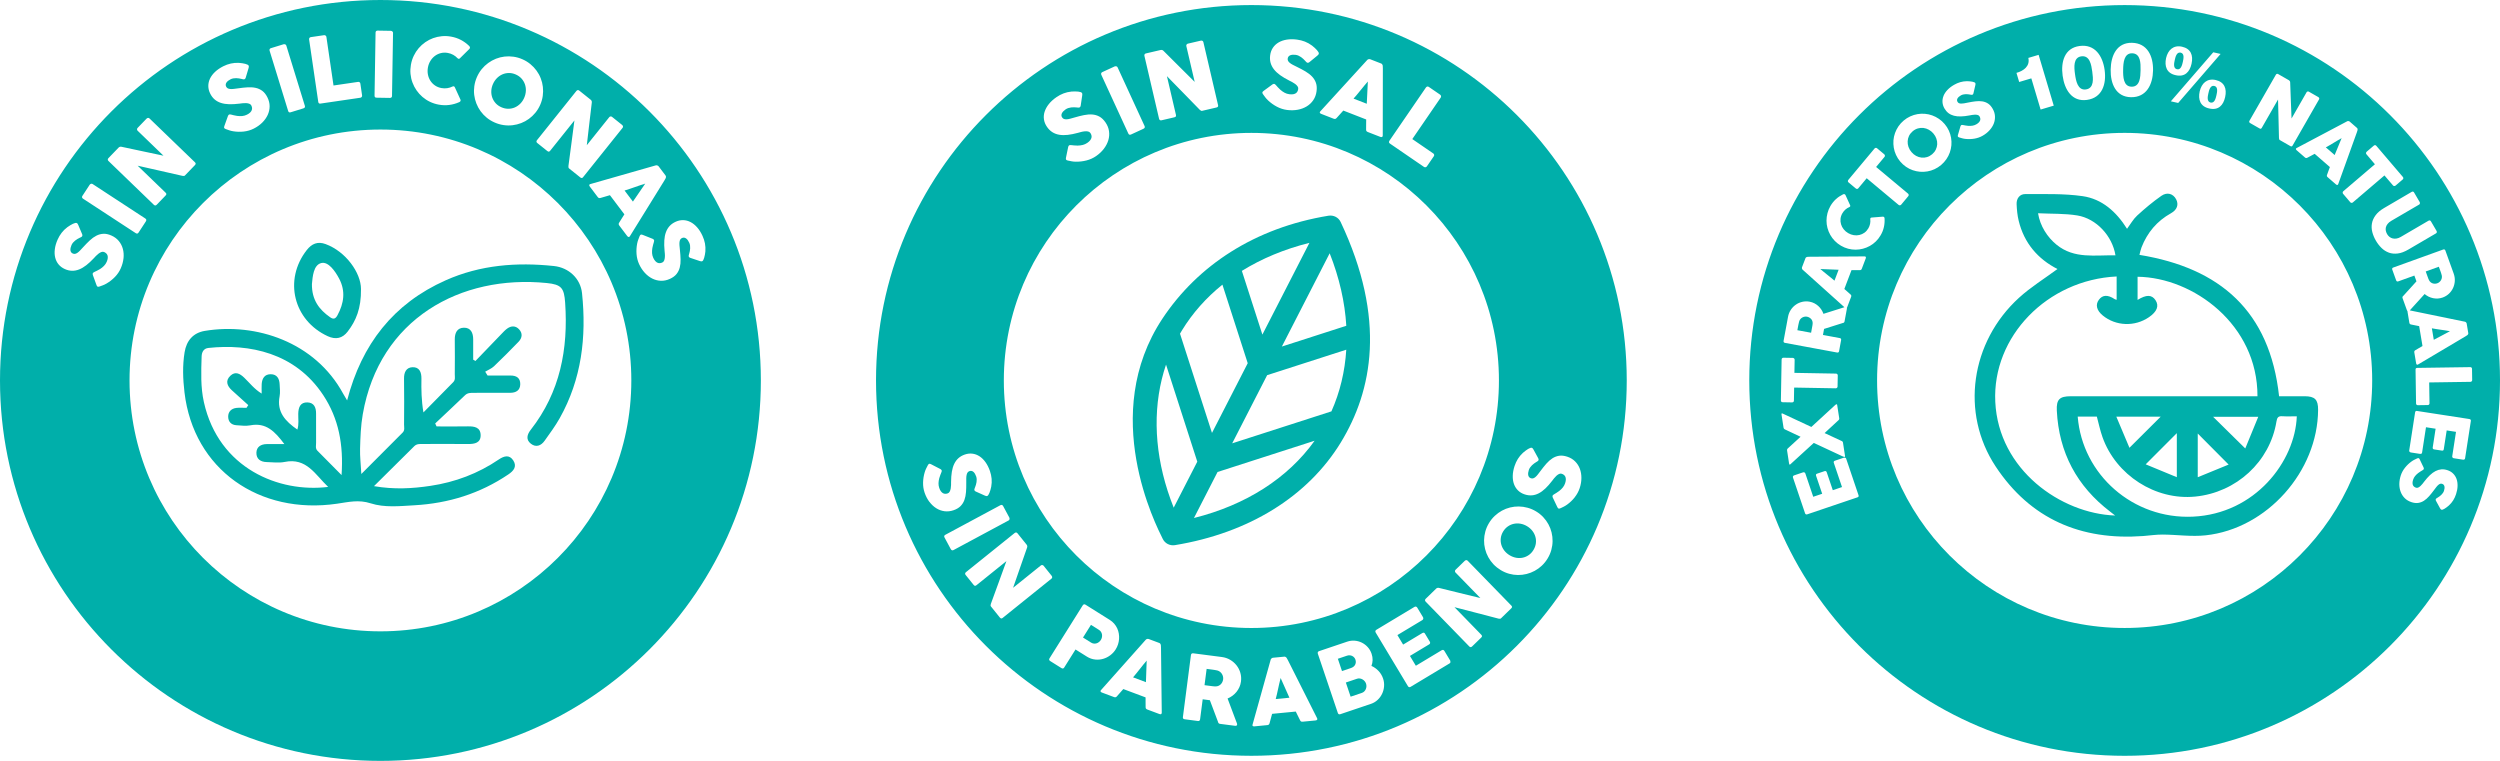
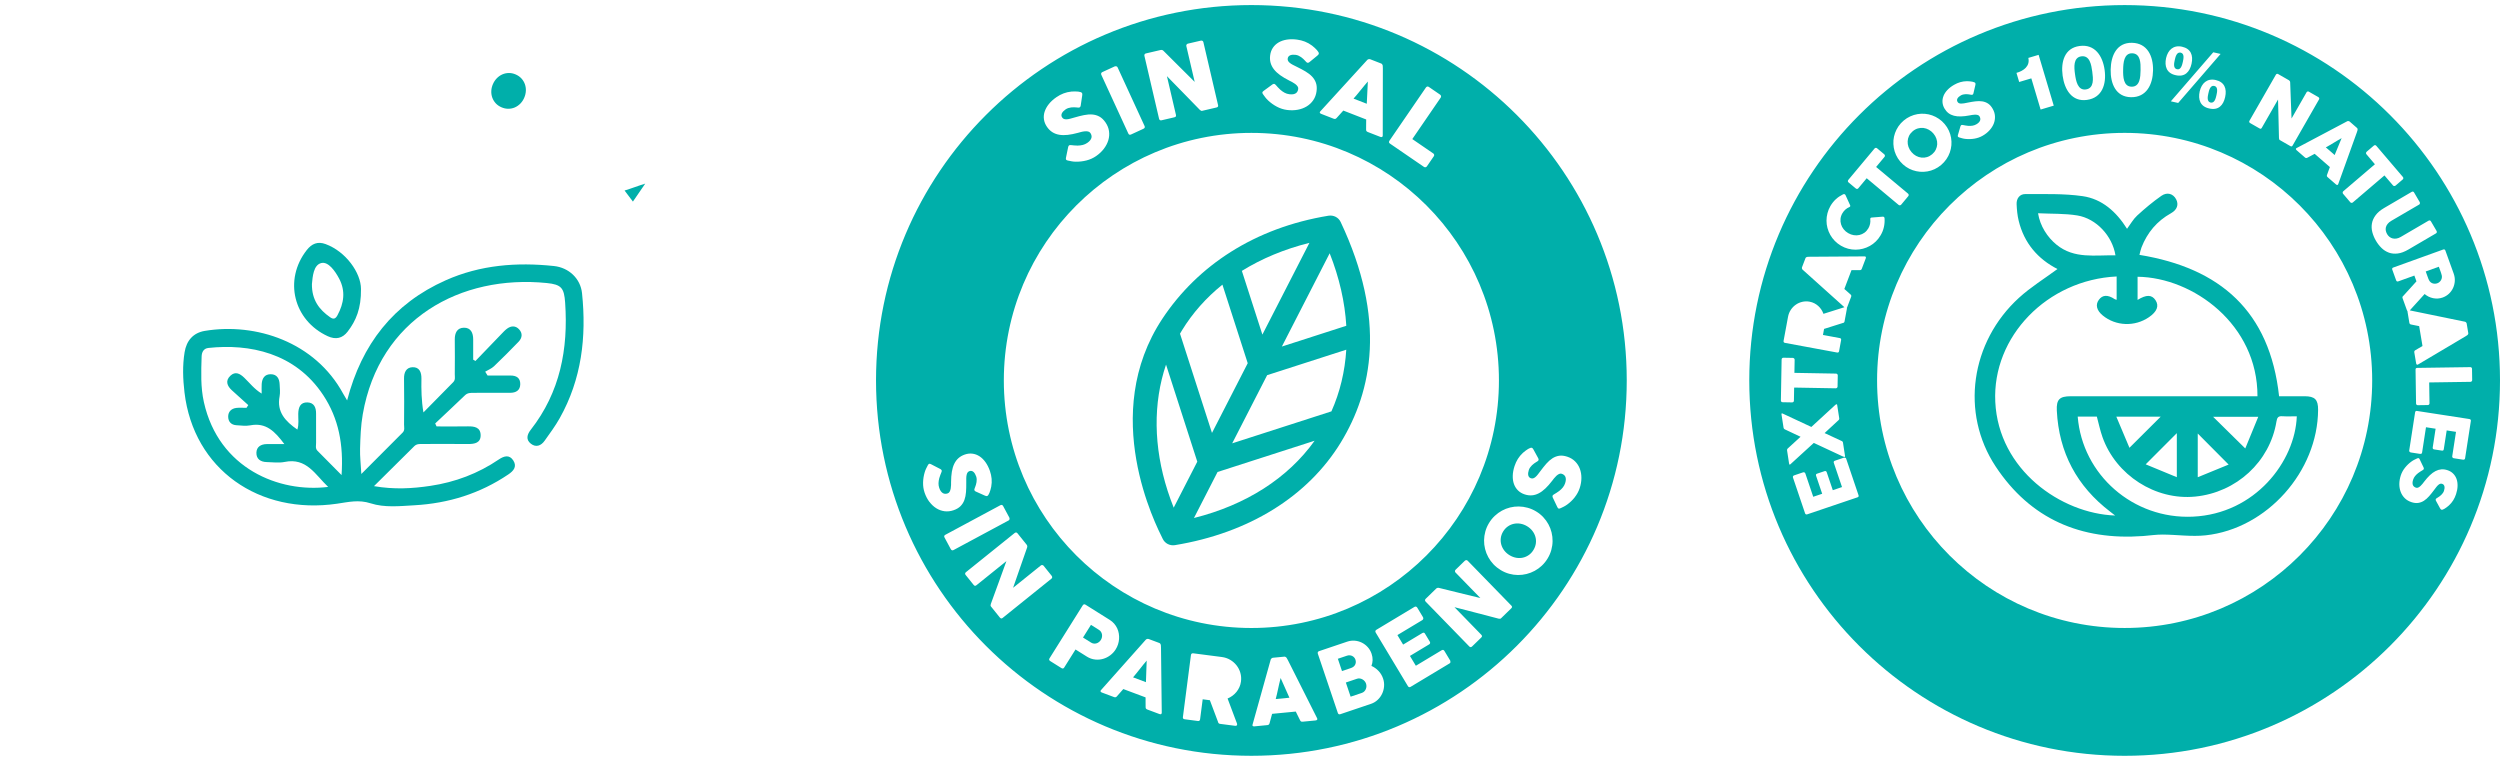
<svg xmlns="http://www.w3.org/2000/svg" viewBox="0 0 1688.23 513.81" id="SELLOS">
  <defs>
    <style>
      .cls-1 {
        fill: #00afaa;
        stroke-width: 0px;
      }
    </style>
  </defs>
  <g>
    <g>
      <path d="M863.95,461.28c-.28,1.22-.55,2.45-.81,3.69-.27,1.24-.54,2.47-.81,3.68-.28,1.21-.56,2.35-.84,3.41l9.24-.89-5.93-13.31c-.28,1.06-.56,2.2-.84,3.42Z" class="cls-1" />
      <path d="M914,450.23c.48-.38.85-.83,1.1-1.33.26-.5.41-1.04.46-1.62.05-.58-.03-1.18-.23-1.79-.19-.57-.48-1.07-.86-1.5s-.82-.76-1.34-1.02c-.51-.25-1.07-.4-1.68-.44-.61-.04-1.23.05-1.86.26l-6.15,2.07,2.8,8.31,6.06-2.05c.65-.22,1.22-.52,1.69-.91Z" class="cls-1" />
      <path d="M769.74,451.76c-.78,1-1.57,1.98-2.35,2.95s-1.53,1.87-2.25,2.69l8.7,3.26.51-14.57c-.72.83-1.47,1.73-2.26,2.71-.79.98-1.57,1.96-2.35,2.96Z" class="cls-1" />
      <path d="M923.7,55.03c-.75.85-1.54,1.77-2.37,2.77s-1.65,2.01-2.47,3.03c-.82,1.02-1.64,2.02-2.46,3.01-.82.99-1.61,1.9-2.36,2.75l8.93,3.48.73-15.03Z" class="cls-1" />
-       <path d="M825.18,455.14c-.34-.55-.76-1.03-1.28-1.45-.52-.41-1.11-.71-1.77-.9-.55-.11-1.08-.22-1.56-.31-.49-.09-1.02-.18-1.6-.25l-4.14-.54-1.43,11.01,5.52.71c.36.05.68.08.96.09.28.02.6.03.94.03.71.01,1.37-.11,1.97-.37.6-.26,1.13-.61,1.57-1.05.44-.44.8-.95,1.08-1.54s.46-1.2.54-1.84c.08-.6.05-1.21-.1-1.84-.14-.63-.38-1.22-.72-1.77Z" class="cls-1" />
      <path d="M743.56,426.79c-.33-.56-.8-1.04-1.41-1.42l-5.43-3.41-5.37,8.56,5.43,3.41c.61.39,1.25.61,1.9.67.65.06,1.27,0,1.85-.18s1.12-.48,1.62-.88c.5-.4.92-.87,1.27-1.42.32-.51.55-1.08.69-1.71s.17-1.25.08-1.86c-.09-.62-.3-1.2-.62-1.77Z" class="cls-1" />
      <path d="M921.55,460.02c-.41-.5-.89-.91-1.44-1.22s-1.14-.53-1.78-.63-1.28-.05-1.91.17l-7.58,2.56,3.23,9.57,7.58-2.56c.63-.21,1.17-.54,1.62-.99.45-.45.79-.96,1.05-1.55.25-.58.39-1.2.42-1.85s-.06-1.28-.27-1.89c-.19-.57-.5-1.11-.91-1.61Z" class="cls-1" />
      <path d="M845.05,3.42c-139.99,0-253.48,113.49-253.48,253.48s113.49,253.48,253.48,253.48,253.48-113.49,253.48-253.48S985.04,3.42,845.05,3.42ZM938.26,95.05l24.69-36.01c.21-.31.5-.5.86-.59.36-.08.72,0,1.08.25l7.62,5.23c.29.2.49.49.59.86.1.37.04.73-.18,1.09l-19.21,28.03,14.17,9.71c.31.21.5.5.59.86.08.36,0,.72-.25,1.08l-4.65,6.77c-.2.29-.48.49-.84.6-.36.11-.73.04-1.1-.19l-23-15.77c-.76-.52-.87-1.15-.36-1.91ZM891.52,75.28l31.74-34.76c.06-.11.18-.21.34-.3.16-.09.34-.17.54-.23.2-.06.4-.08.6-.08.2,0,.38.03.53.09l7.45,2.9c.33.13.57.34.72.63.15.29.26.54.31.74l.08,1.94-.07,45.36c0,.45-.15.75-.46.91-.31.16-.72.14-1.25-.07l-8.35-3.25c-.45-.17-.76-.39-.94-.65-.18-.26-.26-.61-.24-1.05,0-1.14,0-2.27.02-3.4.01-1.12.03-2.25.04-3.38l-15.45-6.02c-.75.85-1.51,1.69-2.27,2.52-.76.83-1.52,1.67-2.27,2.52-.53.62-1.17.79-1.9.5l-8.59-3.34c-.37-.14-.64-.36-.8-.65-.17-.29-.1-.6.21-.92ZM853.31,61.37l6.03-4.41c.47-.25.85-.36,1.11-.33.19.02.37.11.56.26.19.15.41.37.67.65.31.34.71.78,1.19,1.34.48.56,1.05,1.12,1.69,1.69.96.84,1.93,1.52,2.91,2.05.98.53,2.04.87,3.17,1.01,1.05.14,1.95.13,2.69,0,.74-.14,1.35-.39,1.81-.72s.82-.75,1.06-1.25c.24-.49.4-1.03.48-1.61.08-.64-.08-1.24-.5-1.81-.42-.57-.95-1.1-1.6-1.58-.65-.48-1.34-.91-2.07-1.29-.73-.38-1.36-.7-1.89-.96-2.36-1.19-4.41-2.41-6.14-3.65-1.73-1.24-3.13-2.56-4.21-3.95-1.08-1.39-1.83-2.86-2.26-4.42s-.52-3.24-.28-5.06c.25-1.92.87-3.61,1.85-5.08s2.26-2.66,3.84-3.59c1.58-.93,3.42-1.56,5.53-1.9,2.1-.34,4.4-.35,6.9-.02,1.88.25,3.65.69,5.32,1.34,1.67.65,3.28,1.55,4.83,2.7.65.5,1.26,1.02,1.83,1.55.57.53,1.07,1.03,1.49,1.5s.75.92.98,1.32.33.75.29,1.01c-.04.27-.13.51-.3.72-.16.21-.4.44-.71.7l-5.4,4.43c-.4.31-.77.43-1.12.39-.29-.04-.54-.15-.76-.35-.22-.2-.45-.44-.71-.72l-.25-.28c-.37-.41-.78-.83-1.24-1.26-.46-.44-.96-.84-1.49-1.22-.54-.37-1.12-.7-1.73-.98-.61-.28-1.25-.46-1.91-.55-.68-.09-1.33-.12-1.94-.08-.61.04-1.16.15-1.65.33-.49.19-.89.47-1.21.83-.32.37-.52.84-.59,1.42-.08.58,0,1.1.24,1.56.23.46.62.91,1.15,1.35.53.44,1.2.87,2.02,1.3.81.43,1.77.91,2.85,1.43,2.09,1.01,4.01,2.03,5.76,3.07s3.22,2.18,4.42,3.44c1.2,1.26,2.08,2.69,2.63,4.3.56,1.61.69,3.48.41,5.63-.3,2.27-1.03,4.27-2.2,6s-2.65,3.13-4.44,4.22c-1.79,1.09-3.83,1.85-6.11,2.27-2.28.43-4.68.47-7.2.14-2.37-.31-4.65-1.04-6.83-2.19-2.18-1.15-4.17-2.57-5.96-4.26-.75-.71-1.37-1.39-1.86-2.04-.49-.65-.88-1.18-1.16-1.57l-.08-.11s-.03-.07-.05-.09c-.02-.01-.04-.03-.06-.05-.02-.04-.03-.07-.05-.09-.02-.01-.04-.03-.06-.05-.41-.58-.59-1.03-.55-1.34.05-.35.33-.71.87-1.09ZM772.92,36.71c.16-.32.47-.53.91-.63l9.95-2.32c.28-.07.59-.06.93,0,.34.07.66.25.96.55,3.54,3.56,7.05,7.06,10.53,10.5,3.48,3.44,7,6.94,10.56,10.49l-5.68-24.36c0-.38.09-.71.29-.96.2-.26.46-.43.78-.5l8.67-2.02c.43-.1.81-.06,1.15.1.34.17.56.46.66.89l9.94,42.64c.09.41.04.73-.16.98-.2.25-.51.42-.94.52l-9.7,2.26c-.26.06-.52.02-.76-.11s-.52-.33-.81-.58c-3.74-3.83-7.43-7.62-11.08-11.37-3.65-3.75-7.36-7.53-11.11-11.36l6.09,26.13c.1.45.08.8-.07,1.07-.15.27-.49.47-1.02.59l-8.64,2.01c-.47.11-.84.06-1.11-.14-.27-.2-.45-.49-.54-.85l-9.91-42.52c-.09-.37-.05-.71.11-1.02ZM743.62,49.49c.1-.34.35-.61.77-.8l8.34-3.84c.28-.13.64-.16,1.06-.08.43.08.73.31.9.69l18.23,39.64c.38.83.11,1.46-.82,1.89l-8.34,3.84c-.83.38-1.44.16-1.82-.67l-18.23-39.64c-.16-.34-.19-.68-.09-1.02ZM705.44,75.42c.55-1.75,1.49-3.45,2.82-5.12s3.03-3.22,5.1-4.65c1.56-1.08,3.17-1.94,4.85-2.58,1.67-.64,3.47-1.05,5.39-1.24.82-.06,1.62-.09,2.39-.08.78,0,1.48.05,2.11.11.63.07,1.17.18,1.61.33.44.15.74.33.9.56.15.22.24.47.26.73.02.27,0,.6-.06.99l-1.03,6.91c-.09.49-.28.84-.57,1.04-.24.17-.51.25-.8.25-.29,0-.63-.02-1.01-.06l-.37-.05c-.54-.05-1.13-.09-1.77-.11s-1.27.02-1.93.1c-.65.08-1.3.23-1.94.43-.64.21-1.24.5-1.79.88-.56.39-1.06.81-1.49,1.24s-.76.89-1,1.36c-.23.47-.35.94-.34,1.43,0,.49.18.97.51,1.45.33.48.74.81,1.22,1,.48.19,1.07.26,1.75.23.69-.03,1.48-.16,2.37-.39.89-.23,1.92-.51,3.07-.86,2.23-.66,4.34-1.19,6.33-1.59,1.99-.4,3.85-.54,5.58-.41,1.73.13,3.35.6,4.84,1.42,1.49.82,2.85,2.12,4.08,3.9,1.3,1.88,2.1,3.86,2.39,5.92.29,2.07.14,4.1-.46,6.11-.6,2.01-1.6,3.94-3,5.78-1.41,1.85-3.15,3.49-5.24,4.94-1.97,1.36-4.15,2.35-6.53,2.96-2.39.61-4.81.89-7.28.85-1.03-.02-1.95-.11-2.75-.27-.8-.15-1.44-.28-1.92-.39l-.13-.02s-.07-.03-.1-.03c-.02,0-.05,0-.08,0-.04-.02-.07-.03-.1-.03-.02,0-.05,0-.08,0-.69-.16-1.13-.36-1.3-.62-.2-.29-.23-.75-.09-1.39l1.51-7.31c.18-.51.38-.84.61-.99.15-.11.35-.17.59-.18.24-.02.55,0,.94.04.46.04,1.05.1,1.78.19.73.09,1.53.13,2.38.12,1.28-.02,2.45-.17,3.54-.44,1.08-.27,2.09-.73,3.03-1.38.87-.6,1.54-1.21,1.99-1.81s.74-1.19.86-1.75c.12-.56.1-1.11-.05-1.64-.15-.53-.39-1.03-.72-1.51-.37-.53-.9-.87-1.59-1.01-.69-.14-1.44-.17-2.25-.09-.81.08-1.61.22-2.4.43-.79.21-1.47.39-2.04.56-2.55.7-4.88,1.17-7,1.41-2.12.24-4.04.2-5.77-.1s-3.28-.89-4.64-1.76-2.56-2.05-3.6-3.56c-1.1-1.59-1.78-3.26-2.04-5-.26-1.74-.11-3.49.44-5.24ZM627.62,338.92c-1.35-1.79-2.43-3.86-3.23-6.18-.75-2.19-1.1-4.48-1.05-6.87.06-2.39.43-4.72,1.12-7.01.29-.95.62-1.78.97-2.49s.64-1.27.86-1.69l.06-.12s.05-.06.05-.08c0-.02.01-.05.02-.07.03-.03.05-.06.05-.08,0-.02.01-.05.02-.07.33-.6.63-.95.92-1.05.32-.11.76-.02,1.32.28l6.42,3.32c.42.3.68.58.76.82.06.17.06.37.02.6-.05.23-.14.52-.28.86-.16.42-.37.95-.64,1.61-.27.66-.52,1.39-.73,2.19-.31,1.2-.49,2.33-.52,3.41s.13,2.14.49,3.19c.33.97.72,1.75,1.17,2.33s.91,1,1.41,1.26c.49.26,1.01.38,1.54.38.53,0,1.07-.09,1.6-.28.59-.2,1.04-.61,1.35-1.22.31-.61.54-1.3.68-2.07.14-.77.22-1.56.23-2.35.01-.79.02-1.48.01-2.05.01-2.56.19-4.86.52-6.9.33-2.03.87-3.82,1.61-5.35.74-1.53,1.69-2.82,2.86-3.86,1.17-1.04,2.59-1.85,4.26-2.43,1.77-.61,3.5-.81,5.2-.59,1.69.22,3.28.81,4.77,1.78,1.48.97,2.83,2.29,4.03,3.97s2.2,3.67,3,5.97c.6,1.73.97,3.47,1.13,5.19s.07,3.51-.25,5.35c-.16.78-.34,1.53-.55,2.25s-.43,1.37-.66,1.94-.47,1.04-.73,1.42c-.25.38-.51.61-.75.69-.25.09-.5.1-.75.05s-.55-.16-.91-.31l-6.17-2.77c-.44-.21-.71-.48-.82-.81-.09-.27-.1-.54-.02-.81.08-.27.18-.58.32-.93l.14-.34c.19-.49.38-1.03.56-1.62.18-.59.32-1.19.41-1.82s.13-1.27.11-1.92c-.02-.65-.14-1.29-.35-1.9-.22-.63-.47-1.2-.77-1.72-.3-.52-.63-.95-1-1.29-.37-.34-.79-.57-1.25-.69-.46-.12-.95-.09-1.49.1s-.95.48-1.25.88c-.3.4-.52.93-.67,1.58-.15.65-.24,1.42-.26,2.31s-.03,1.92,0,3.09c.03,2.25-.03,4.36-.18,6.31-.15,1.96-.51,3.73-1.08,5.31-.57,1.58-1.44,2.96-2.59,4.14-1.15,1.17-2.72,2.1-4.7,2.79-2.1.72-4.15.95-6.15.68-2-.27-3.86-.95-5.58-2.03-1.72-1.08-3.25-2.52-4.6-4.32ZM642.03,370.78l-4.21-7.83c-.42-.78-.24-1.38.54-1.8l37.22-20c.32-.17.65-.22.98-.15.34.07.61.3.82.69l4.21,7.83c.14.27.19.61.14,1.02-.05.42-.25.72-.61.91l-37.22,20c-.78.42-1.41.19-1.87-.68ZM676.05,417.62c-.3-.07-.58-.27-.85-.6l-6.05-7.52c-.16-.2-.24-.44-.22-.71.01-.27.07-.59.17-.95,1.77-4.87,3.53-9.69,5.27-14.45,1.73-4.76,3.48-9.58,5.25-14.47l-20.24,16.29c-.35.28-.67.41-.97.39-.3-.02-.61-.23-.94-.64l-5.38-6.69c-.29-.36-.4-.7-.34-1.03.06-.32.24-.6.52-.83l32.95-26.5c.28-.23.6-.34.94-.33.34,0,.65.19.93.53l6.2,7.71c.18.22.31.49.39.82.08.32.05.68-.07,1.07-1.62,4.59-3.2,9.12-4.74,13.6-1.55,4.48-3.12,9.02-4.73,13.62l18.88-15.19c.33-.17.65-.22.96-.15s.56.22.77.47l5.4,6.72c.27.33.4.68.39,1.04,0,.37-.17.68-.5.95l-33.04,26.58c-.31.25-.62.34-.92.28ZM739.5,445.36c-1.88-.19-3.7-.82-5.45-1.9l-7.76-4.87-7.65,12.2c-.46.73-1.08.85-1.87.36l-7.61-4.77c-.34-.21-.56-.48-.65-.78-.09-.31-.02-.65.21-1.03l22.43-35.77c.22-.36.5-.59.82-.68.32-.1.67-.03,1.05.21l16.37,10.27c1.18.74,2.19,1.6,3.03,2.58.84.98,1.51,2.03,2.03,3.15.51,1.12.87,2.29,1.07,3.53.2,1.23.26,2.46.17,3.69-.09,1.23-.33,2.43-.71,3.61-.38,1.18-.9,2.29-1.55,3.33-.96,1.54-2.18,2.87-3.66,3.99s-3.09,1.93-4.83,2.43c-1.74.5-3.55.66-5.43.47ZM784.14,482.23c-.3.16-.7.14-1.21-.05l-8.13-3.04c-.43-.16-.74-.37-.92-.62-.18-.25-.26-.59-.25-1.01-.02-1.1-.03-2.2-.03-3.29,0-1.09,0-2.18,0-3.28l-15.04-5.63c-.72.83-1.44,1.65-2.17,2.47-.73.82-1.45,1.64-2.17,2.47-.51.61-1.12.78-1.84.51l-8.36-3.13c-.36-.13-.62-.34-.79-.62-.17-.28-.1-.58.19-.9l30.29-34.07c.06-.11.17-.21.32-.3.15-.09.33-.17.52-.23s.39-.09.58-.09c.19,0,.37.02.52.08l7.25,2.71c.32.12.56.32.71.6s.26.52.31.71l.1,1.88.51,43.92c0,.43-.13.73-.43.89ZM838.03,460.19c-.18,1.36-.53,2.63-1.06,3.81s-1.19,2.26-1.99,3.25-1.71,1.85-2.73,2.6c-1.02.75-2.11,1.37-3.27,1.85l5.83,15.52c.1.3.24.65.41,1.06.17.41.24.75.2,1.03-.04.32-.18.55-.41.69-.23.14-.53.19-.89.14l-10.29-1.33c-.34-.04-.63-.18-.88-.42-.24-.24-.38-.53-.42-.88l-5.51-14.65-4.86-.63-1.75,13.53c-.11.86-.63,1.23-1.55,1.11l-8.91-1.16c-.4-.05-.71-.2-.92-.44s-.29-.58-.23-1.02l5.43-41.87c.05-.42.21-.74.46-.96.25-.22.6-.3,1.04-.25l19.38,2.51c2.06.27,3.94.9,5.64,1.91,1.7,1,3.13,2.25,4.3,3.75,1.17,1.49,2.02,3.17,2.56,5.04.54,1.87.68,3.8.42,5.8ZM677.88,256.91c0-92.33,74.84-167.17,167.17-167.17s167.17,74.85,167.17,167.17-74.84,167.17-167.17,167.17-167.17-74.85-167.17-167.17ZM889.45,486.03c-.2.27-.57.43-1.11.49l-8.64.83c-.46.04-.83,0-1.09-.15-.27-.15-.49-.41-.67-.8-.5-.99-.99-1.97-1.47-2.94s-.96-1.96-1.44-2.95l-15.99,1.54c-.28,1.06-.57,2.12-.86,3.17-.29,1.05-.58,2.11-.86,3.17-.19.77-.67,1.19-1.43,1.26l-8.88.86c-.38.04-.71-.03-.98-.21-.27-.18-.34-.47-.22-.89l12.26-43.91c0-.12.06-.26.16-.41.1-.15.22-.29.37-.43.15-.14.31-.25.48-.34.17-.09.34-.14.5-.15l7.71-.74c.34-.03.64.04.9.23s.46.36.6.5l.92,1.64,19.74,39.24c.2.39.2.71,0,.99ZM934.65,463.5c-.14,1.78-.59,3.45-1.33,5.01-.74,1.56-1.75,2.94-3.04,4.14s-2.77,2.08-4.45,2.65l-20.72,6.99c-.38.13-.72.13-1.02,0s-.52-.39-.66-.82l-13.5-40.01c-.14-.4-.13-.76,0-1.07.14-.31.41-.54.81-.67l19.03-6.42c1.68-.57,3.38-.78,5.08-.64,1.71.14,3.31.58,4.8,1.32,1.49.74,2.82,1.75,3.98,3.03,1.16,1.28,2.02,2.78,2.6,4.5.48,1.43.71,2.84.68,4.23s-.3,2.7-.79,3.95c1.8.8,3.4,1.93,4.79,3.4,1.39,1.47,2.41,3.18,3.07,5.13.59,1.74.81,3.5.66,5.28ZM978.79,448.05l-26.21,15.76c-.34.21-.68.28-.99.22-.32-.06-.59-.28-.82-.66l-21.76-36.19c-.22-.36-.29-.71-.22-1.05.07-.33.28-.61.65-.83l25.72-15.46c.38-.23.74-.29,1.08-.19.34.1.63.34.85.72l3.85,6.41c.18.29.24.64.19,1.03-.05.39-.27.71-.67.95l-16.8,10.1,3.86,6.43,12.96-7.79c.33-.2.65-.28.96-.26.31.03.57.22.79.58l3.37,5.6c.15.24.19.53.14.87-.06.34-.26.62-.63.84l-12.99,7.81,3.99,6.64,17.42-10.47c.78-.47,1.41-.3,1.88.49l3.92,6.51c.1.17.13.37.07.59.22.52.01.98-.63,1.36ZM1020.53,410.82l-6.91,6.73c-.19.18-.42.28-.69.29-.27.01-.59-.01-.96-.08-5.02-1.31-9.98-2.6-14.88-3.88-4.9-1.28-9.87-2.57-14.9-3.86l18.12,18.62c.31.32.47.63.48.93.01.3-.17.63-.55,1l-6.16,5.99c-.33.32-.66.47-.99.44-.33-.03-.62-.18-.87-.44l-29.49-30.3c-.25-.26-.39-.56-.42-.9-.02-.34.12-.67.44-.98l7.09-6.9c.2-.2.46-.35.78-.46.31-.11.67-.12,1.07-.03,4.72,1.18,9.38,2.32,13.98,3.44,4.6,1.12,9.27,2.26,14.01,3.42l-16.9-17.36c-.2-.32-.28-.63-.24-.94.03-.31.16-.58.4-.81l6.18-6.01c.3-.29.64-.46,1-.49.36-.03.69.11.99.41l29.58,30.39c.28.29.4.59.36.89-.04.31-.21.61-.52.9ZM1047.59,371.41c-.55,1.97-1.38,3.87-2.47,5.68-1.1,1.83-2.4,3.45-3.88,4.85-1.48,1.4-3.1,2.58-4.85,3.53-1.75.95-3.58,1.66-5.51,2.14-1.92.48-3.88.71-5.86.69s-3.95-.3-5.92-.85-3.86-1.37-5.69-2.48-3.45-2.4-4.85-3.88c-1.4-1.48-2.58-3.1-3.54-4.85-.96-1.75-1.68-3.6-2.16-5.53-.48-1.93-.71-3.89-.68-5.87.03-1.98.32-3.96.86-5.93.54-1.97,1.36-3.87,2.47-5.7,1.09-1.81,2.39-3.43,3.88-4.83,1.5-1.41,3.11-2.59,4.85-3.54,1.74-.95,3.58-1.67,5.52-2.15,1.94-.48,3.9-.7,5.9-.67,1.99.03,3.97.32,5.94.86,1.97.54,3.87,1.36,5.7,2.46,1.83,1.1,3.44,2.4,4.84,3.89,1.4,1.49,2.57,3.1,3.51,4.84.94,1.74,1.65,3.57,2.12,5.5.47,1.93.7,3.9.67,5.88-.02,1.99-.31,3.97-.86,5.95ZM1063.42,335.82c-1.48,1.87-3.19,3.51-5.12,4.91-.81.58-1.57,1.05-2.28,1.4-.71.35-1.28.63-1.71.83l-.12.06s-.07.02-.09.03-.04.03-.06.04c-.04,0-.07.02-.09.03-.02.02-.04.03-.06.04-.62.28-1.08.38-1.37.28-.33-.11-.62-.45-.88-1.02l-3.11-6.53c-.16-.5-.19-.87-.11-1.12.06-.17.17-.34.35-.49.18-.15.43-.33.74-.52.38-.24.87-.54,1.49-.9.62-.36,1.25-.79,1.91-1.3.97-.76,1.8-1.56,2.47-2.4.68-.84,1.19-1.79,1.54-2.84.32-.98.48-1.83.48-2.57,0-.73-.12-1.35-.36-1.85-.24-.5-.57-.91-.99-1.23-.43-.32-.91-.57-1.44-.74-.59-.19-1.2-.14-1.81.15-.62.3-1.21.71-1.79,1.24-.58.53-1.11,1.11-1.6,1.73-.49.62-.91,1.17-1.25,1.63-1.56,2.04-3.08,3.76-4.58,5.18-1.49,1.42-3,2.52-4.51,3.29-1.52.78-3.05,1.23-4.61,1.35-1.56.13-3.18-.09-4.86-.64-1.78-.58-3.28-1.47-4.5-2.67-1.22-1.2-2.13-2.63-2.73-4.3-.6-1.67-.87-3.54-.82-5.6.05-2.06.46-4.25,1.22-6.57.57-1.74,1.32-3.35,2.23-4.82.92-1.47,2.06-2.84,3.43-4.11.6-.53,1.2-1.01,1.8-1.46.6-.45,1.17-.83,1.7-1.15.53-.31,1.01-.55,1.44-.69s.77-.18,1.02-.1c.25.08.46.22.63.41.17.19.35.46.54.8l3.24,5.93c.22.43.28.81.17,1.14-.09.27-.24.49-.47.66-.23.17-.5.35-.81.54l-.31.18c-.45.28-.93.59-1.42.95-.5.36-.98.76-1.43,1.2-.45.45-.87.94-1.25,1.47-.38.53-.67,1.11-.87,1.72-.21.63-.35,1.24-.43,1.83-.08.59-.07,1.13.02,1.63.09.5.28.93.58,1.3.29.37.71.65,1.24.82.54.18,1.05.19,1.53.05.48-.14.98-.42,1.49-.85.51-.43,1.05-.99,1.6-1.69.56-.7,1.18-1.52,1.87-2.46,1.34-1.81,2.65-3.45,3.95-4.93,1.3-1.47,2.66-2.67,4.07-3.58,1.41-.92,2.94-1.49,4.56-1.74,1.63-.24,3.44-.03,5.43.62,2.11.69,3.88,1.75,5.31,3.17s2.51,3.09,3.22,4.99c.71,1.9,1.07,3.97,1.06,6.22,0,2.25-.39,4.54-1.16,6.88-.72,2.2-1.83,4.24-3.31,6.11Z" class="cls-1" />
      <path d="M1034.81,358.5c-.95-1.23-2.15-2.28-3.58-3.15-1.42-.85-2.9-1.42-4.44-1.69-1.54-.27-3.04-.25-4.5.06-1.46.31-2.82.9-4.07,1.78-1.26.88-2.32,2.03-3.18,3.46-.86,1.43-1.38,2.9-1.57,4.42-.18,1.51-.07,2.99.34,4.42.41,1.43,1.09,2.77,2.05,4.01.96,1.24,2.15,2.28,3.57,3.14,1.43.86,2.92,1.43,4.45,1.7s3.03.24,4.48-.07c1.45-.31,2.8-.91,4.04-1.78,1.24-.87,2.3-2.02,3.16-3.46.86-1.43,1.39-2.9,1.59-4.42.2-1.52.09-2.99-.31-4.42-.4-1.43-1.07-2.76-2.03-3.99Z" class="cls-1" />
    </g>
    <path d="M905.49,298.7c21.16-34.69,30.94-83.02-.19-148.86-1.46-3.05-4.79-4.7-8.14-4.18-49.95,8.18-88.41,33.7-112.13,69.44-42.95,64.75-4.34,139.69.19,148.86,1.49,3.04,4.8,4.7,8.15,4.18,49.94-8.18,89.76-32.83,112.13-69.44h0ZM806.27,349.8l15.93-31.07,65.55-21.11c-18.06,25.31-46.42,43.42-81.47,52.18h0ZM884.24,164.01l-31.76,61.94-13.86-43.02c13.38-8.3,28.71-14.7,45.61-18.92h0ZM909.13,236.13c-.9,14.64-4.24,28.69-10.03,41.66l-67.01,21.59,23.6-46.03,53.44-17.21ZM909.15,220l-43.52,14.02,32.29-62.98c6.53,16.48,10.27,32.98,11.23,48.96h0ZM825.49,192.23l17.09,53.05-24.14,47.07-21.59-67.02c.44-.74.86-1.5,1.33-2.25,7.12-11.66,16.35-22.03,27.3-30.85h0ZM788.52,331.52c-9.61-29.84-9.89-59.32-1.11-85.31l21.11,65.55-15.93,31.06c-1.5-3.79-2.87-7.57-4.07-11.3h0ZM788.52,331.52" class="cls-1" />
  </g>
  <g>
    <g>
-       <path d="M1231.52,183.59c.82.68,1.66,1.34,2.5,2.01.84.67,1.67,1.34,2.5,2.01.81.67,1.57,1.31,2.28,1.92l2.8-7.37-12.36-.49c.7.61,1.47,1.25,2.3,1.92Z" class="cls-1" />
      <path d="M1408.57,60.4c5.7-.78,4.95-7.37,4.32-12-.63-4.64-1.67-11.13-7.38-10.36-5.5.76-4.92,7.32-4.28,11.95.63,4.63,1.83,11.16,7.34,10.41Z" class="cls-1" />
-       <path d="M1654.45,223.66c-.91-.18-1.89-.35-2.95-.51-1.05-.16-2.12-.32-3.18-.47s-2.12-.31-3.16-.47c-1.04-.17-2.03-.33-2.94-.51l1.3,7.77,10.92-5.81Z" class="cls-1" />
      <path d="M1290.79,102.67c.91,1.09,1.95,1.95,3.11,2.58,1.16.63,2.37,1.02,3.62,1.17,1.24.15,2.49.04,3.73-.33,1.23-.36,2.4-1,3.49-1.91,1.08-.91,1.9-1.95,2.48-3.12.57-1.16.89-2.38.97-3.63.06-1.26-.12-2.51-.55-3.76-.42-1.25-1.09-2.42-2.01-3.5-.9-1.07-1.94-1.93-3.11-2.57-1.16-.65-2.38-1.04-3.63-1.19-1.26-.15-2.52-.05-3.76.31-1.25.36-2.42,1-3.5,1.91-1.08.92-1.9,1.96-2.48,3.12-.55,1.16-.86,2.38-.92,3.64-.07,1.26.12,2.52.54,3.78.44,1.26,1.11,2.42,2.02,3.49Z" class="cls-1" />
-       <path d="M1223.01,215.39c-.36-.4-.77-.73-1.26-.99-.48-.27-.99-.45-1.52-.55-.51-.1-1.03-.1-1.56,0-.54.09-1.05.27-1.53.53s-.91.6-1.28,1.02c-.37.42-.65.91-.84,1.46-.12.46-.23.9-.33,1.31-.11.41-.21.85-.3,1.34l-.64,3.48,9.27,1.71.85-4.65c.05-.3.09-.57.12-.81.02-.24.05-.5.08-.8.04-.6-.04-1.16-.23-1.68-.19-.52-.46-.98-.81-1.37Z" class="cls-1" />
      <path d="M1581.31,93.27c-.81.45-1.67.94-2.59,1.48-.92.54-1.83,1.1-2.75,1.65-.92.57-1.83,1.11-2.75,1.65-.9.53-1.77,1.02-2.6,1.47l5.96,5.17,4.72-11.43Z" class="cls-1" />
      <path d="M1639.99,188.52c.1.22.21.46.34.72.27.54.62.99,1.04,1.34.43.36.9.61,1.4.78.51.17,1.03.24,1.58.23.55-.02,1.08-.12,1.59-.31.48-.17.93-.44,1.35-.79s.77-.76,1.05-1.23c.29-.47.48-.98.59-1.52.11-.55.11-1.11-.01-1.69-.12-.47-.24-.9-.36-1.3-.12-.41-.26-.84-.43-1.3l-1.21-3.33-8.85,3.2,1.6,4.44c.1.29.2.55.3.77Z" class="cls-1" />
      <path d="M1491.3,63.03c-.43,1.95-1.25,5.61,1.5,6.23,2.71.6,3.52-3.05,3.96-5.01.43-1.95,1.24-5.61-1.45-6.22-2.76-.62-3.58,3.04-4.01,5Z" class="cls-1" />
      <path d="M1470.1,46.77c2.71.61,3.53-3.05,3.96-5.01s1.25-5.61-1.45-6.22c-2.76-.61-3.58,3.04-4.01,5s-1.25,5.61,1.5,6.23Z" class="cls-1" />
      <path d="M1434.75,3.43c-139.99,0-253.48,113.49-253.48,253.48s113.49,253.48,253.48,253.48,253.48-113.49,253.48-253.48S1574.75,3.43,1434.75,3.43ZM1598.23,102.42l4.85-4.13c.26-.22.54-.31.85-.27.3.05.57.2.79.46l17.92,21.01c.2.23.3.51.32.81.01.3-.12.59-.38.86l-4.84,4.14c-.23.2-.53.31-.88.33-.36.02-.65-.12-.9-.43l-5.75-6.73-21.37,18.24c-.24.2-.52.3-.85.29-.34,0-.62-.15-.85-.42l-4.88-5.72c-.19-.22-.28-.51-.27-.85.01-.34.14-.63.4-.85l21.38-18.24-5.72-6.72c-.23-.26-.33-.55-.31-.87.02-.32.19-.62.51-.9ZM1585.34,81.78c.15-.03.31-.04.48-.03.17.02.33.05.49.11.15.06.28.13.39.22l4.95,4.31c.22.19.35.42.38.69.04.27.05.49.04.66l-.47,1.52-12.62,35.07c-.12.35-.32.54-.6.58-.28.04-.6-.1-.95-.4l-5.56-4.83c-.3-.26-.48-.51-.54-.76-.06-.25-.03-.55.11-.88.31-.88.62-1.76.94-2.62.32-.87.65-1.73.97-2.61l-10.28-8.94c-.82.44-1.63.88-2.46,1.32-.83.44-1.64.87-2.47,1.32-.58.33-1.11.29-1.6-.14l-5.71-4.97c-.25-.22-.39-.46-.44-.72-.05-.27.09-.49.41-.66l34.2-18.1c.08-.07.19-.12.34-.15ZM1519.03,81.57l17.85-31.13c.15-.27.37-.45.64-.55.27-.1.57-.06.9.13l7.28,4.17c.2.12.39.3.55.53.17.23.26.52.28.87.13,4.12.29,8.19.45,12.21.17,4.02.32,8.09.48,12.22l10.22-17.84c.22-.24.45-.37.72-.42.26-.05.51,0,.74.14l6.35,3.63c.31.18.52.42.63.7.11.3.08.6-.1.9l-17.89,31.22c-.17.3-.39.47-.65.51-.26.04-.54-.03-.84-.21l-7.11-4.07c-.2-.12-.33-.28-.4-.5-.07-.22-.13-.49-.16-.8-.1-4.4-.2-8.75-.31-13.04-.09-4.3-.2-8.65-.32-13.05l-10.97,19.13c-.19.33-.4.53-.64.61-.24.08-.56.01-.94-.22l-6.32-3.62c-.34-.2-.54-.44-.59-.71s0-.55.15-.81ZM1502.62,65.56c-1.24,5.61-4.61,9.12-10.72,7.7-6.08-1.3-7.66-5.97-6.47-11.54,1.27-5.45,4.95-8.99,10.77-7.69,5.91,1.32,7.71,5.77,6.42,11.53ZM1499.56,36.42l-28.65,33.11-4.96-1.11,28.65-33.11,4.96,1.11ZM1462.73,39.23c1.27-5.45,4.96-8.99,10.78-7.69,5.9,1.32,7.71,5.77,6.42,11.53-1.25,5.61-4.62,9.12-10.72,7.7-6.08-1.3-7.66-5.97-6.48-11.54ZM1439.65,28.9c10.48.18,14.45,9.03,14.29,18.59-.16,9.55-4.42,18.33-14.91,18.15-10.18-.17-13.88-9.07-13.71-18.63.16-9.56,4.16-18.28,14.34-18.11ZM1404.3,31.06c10.39-1.42,15.65,6.73,16.94,16.2,1.3,9.47-1.58,18.79-11.96,20.21-10.09,1.38-15.11-6.86-16.4-16.33-1.29-9.47,1.32-18.7,11.42-20.08ZM1369.71,39.11l6.95-2.07,10.22,34.3-8.87,2.64-6.27-21.06-8.21,2.45-1.83-6.16c4.85-1.33,9.29-4.59,8.02-10.1ZM1312.44,64.74c.57-1.39,1.45-2.73,2.65-4.01,1.2-1.27,2.7-2.43,4.5-3.46,1.34-.78,2.73-1.37,4.13-1.78,1.41-.42,2.92-.63,4.5-.66.67,0,1.33.04,1.96.1.63.06,1.21.14,1.72.24.51.11.94.23,1.29.38.36.15.59.32.7.51.11.2.17.4.16.62,0,.22-.03.49-.11.81l-1.31,5.59c-.1.4-.28.67-.53.81-.21.12-.43.17-.67.15-.24-.02-.51-.06-.82-.12l-.3-.06c-.44-.08-.92-.15-1.44-.21-.51-.06-1.04-.07-1.58-.05-.53.03-1.07.1-1.61.23-.54.12-1.05.32-1.52.59-.49.29-.93.59-1.31.92-.38.33-.69.67-.91,1.04-.22.37-.34.75-.37,1.15-.02.4.08.81.32,1.22.24.42.55.72.93.9.39.19.86.29,1.42.31.57.02,1.22-.04,1.98-.16.74-.13,1.6-.29,2.57-.5,1.87-.39,3.64-.68,5.29-.87,1.65-.2,3.19-.18,4.6.04,1.41.23,2.7.72,3.87,1.49,1.16.77,2.19,1.92,3.07,3.47.95,1.63,1.47,3.3,1.56,5.01.1,1.71-.16,3.37-.78,4.98-.62,1.6-1.58,3.11-2.86,4.53-1.27,1.42-2.82,2.65-4.62,3.69-1.71.98-3.56,1.64-5.55,1.98-1.99.34-4,.41-6.02.2-.84-.09-1.59-.22-2.24-.41-.65-.18-1.16-.33-1.55-.45l-.1-.03s-.06-.03-.08-.03-.04,0-.06-.01c-.03-.02-.06-.03-.08-.03s-.04,0-.06,0c-.56-.18-.9-.38-1.03-.6-.14-.26-.12-.63.04-1.14l1.71-5.89c.19-.4.38-.66.57-.77.14-.08.3-.11.5-.11.2,0,.45.04.76.1.37.07.86.16,1.45.28s1.24.21,1.93.26c1.04.07,2.03.03,2.93-.12.9-.15,1.76-.46,2.58-.93.76-.44,1.34-.88,1.75-1.35.41-.47.68-.92.82-1.38.13-.45.15-.9.06-1.34-.09-.44-.25-.87-.49-1.28-.25-.46-.66-.77-1.22-.93s-1.17-.24-1.83-.23c-.67.02-1.33.08-1.99.19-.66.12-1.23.23-1.71.32-2.14.41-4.09.64-5.83.68-1.74.06-3.32-.11-4.71-.47-1.39-.37-2.63-.95-3.68-1.75-1.05-.81-1.96-1.86-2.72-3.16-.79-1.38-1.23-2.79-1.32-4.24-.1-1.44.14-2.86.71-4.26ZM1278.63,94.75c.14-1.67.5-3.31,1.06-4.9.57-1.58,1.33-3.1,2.31-4.54.98-1.43,2.16-2.74,3.55-3.9,1.37-1.16,2.85-2.11,4.43-2.82,1.59-.73,3.22-1.23,4.87-1.52,1.66-.29,3.34-.36,5.02-.22,1.69.14,3.33.5,4.92,1.07,1.58.57,3.1,1.34,4.53,2.32,1.43.97,2.74,2.15,3.91,3.54,1.16,1.38,2.11,2.87,2.83,4.45.71,1.57,1.21,3.19,1.49,4.84s.35,3.32.21,5c-.16,1.68-.51,3.32-1.07,4.91-.56,1.59-1.34,3.1-2.33,4.54-.98,1.43-2.16,2.73-3.53,3.89-1.39,1.17-2.88,2.12-4.45,2.84s-3.19,1.23-4.85,1.51c-1.66.29-3.34.36-5.01.22-1.67-.15-3.31-.49-4.89-1.05-1.59-.55-3.1-1.32-4.53-2.3-1.41-.98-2.72-2.16-3.89-3.54-1.17-1.39-2.12-2.87-2.83-4.44-.73-1.57-1.23-3.19-1.52-4.87-.28-1.67-.36-3.35-.23-5.03ZM1248.15,121.49l17.7-21.19c.19-.24.44-.39.74-.45.29-.06.6.02.91.23l4.89,4.09c.24.2.39.47.47.81.07.34-.01.67-.27.97l-5.67,6.8,21.57,18.01c.24.21.38.47.43.8.04.33-.05.63-.28.9l-4.82,5.78c-.18.22-.45.36-.79.41-.34.05-.65-.04-.9-.26l-21.57-18.02-5.65,6.77c-.22.27-.49.42-.81.45-.31.04-.64-.09-.96-.36l-4.89-4.09c-.26-.22-.39-.48-.4-.79-.01-.31.09-.6.31-.86ZM1202.62,270.4l.49-27.61c0-.31.1-.58.29-.82s.47-.37.85-.4l6.37.11c.31,0,.6.12.88.34.28.23.41.53.41.92l-.16,8.85,28.09.5c.31,0,.58.12.83.35.24.23.36.52.36.88l-.14,7.52c0,.29-.12.56-.36.81-.23.25-.52.38-.86.37l-28.1-.5-.15,8.83c0,.35-.12.63-.34.86-.23.23-.55.34-.98.33l-6.37-.12c-.34,0-.62-.13-.82-.36-.2-.24-.29-.53-.29-.87ZM1208.94,313.61c-.11.08-.23.14-.36.18-.14-.02-.22-.1-.24-.26-.02-.17-.08-.32-.19-.48l-1.35-8.83c-.1-.63.14-1.16.73-1.62l8.37-7.65-10.3-4.85c-.7-.26-1.1-.7-1.19-1.33l-1.23-7.96c-.02-.14-.05-.3-.08-.48-.03-.19-.05-.36-.07-.52-.01-.17-.01-.31.03-.44.03-.13.1-.2.2-.21.2-.03.43.03.7.18l19.23,8.98,15.92-14.64c.21-.21.4-.37.58-.49.18-.13.34-.19.47-.19.26-.04.41.09.46.4l1.4,9.08c.04.29,0,.56-.13.83-.13.26-.33.48-.6.66l-9.16,8.48,11.28,5.24c.31.09.57.24.77.45.21.21.33.46.37.75l1.33,8.65.08.46c.02.14,0,.26-.06.37-.06.12-.16.18-.3.21-.08.01-.16,0-.23-.02-.27-.1-.55-.2-.84-.31-.28-.1-.57-.23-.87-.37l-18.81-8.78c-2.63,2.4-5.21,4.77-7.79,7.11-2.56,2.34-5.15,4.72-7.78,7.11-.12.12-.23.22-.34.3ZM1255.06,335.28c-.1.25-.33.43-.69.55l-33.94,11.49c-.34.12-.64.12-.91,0-.27-.12-.46-.35-.57-.68l-8.16-24.12c-.12-.36-.11-.67.04-.94.14-.27.39-.46.74-.57l6.02-2.04c.27-.09.57-.09.88.03.32.11.54.35.66.72l5.33,15.75,6.04-2.04-4.12-12.15c-.1-.31-.11-.59-.04-.84.08-.25.29-.44.63-.55l5.25-1.77c.23-.08.48-.06.75.05.27.11.46.33.58.67l4.12,12.18,6.22-2.11-5.53-16.33c-.24-.74.01-1.22.75-1.47l6.11-2.07c.16-.06.33-.04.5.05.48-.09.81.17,1.02.77l8.31,24.58c.11.32.11.61.01.86ZM1259.9,174.55l-2.62,6.88c-.14.37-.32.63-.53.78-.21.15-.5.22-.86.21-.93,0-1.86.01-2.79,0-.92,0-1.85-.01-2.79-.02l-4.84,12.74c.7.62,1.4,1.23,2.09,1.85.69.62,1.39,1.24,2.08,1.85.52.43.66.95.43,1.56l-2.69,7.08c-.05.13-.12.25-.2.35.05.17.06.35.03.58l-1.6,8.66c-.05.29-.18.53-.39.72-.21.2-.46.3-.76.32l-12.67,4-.76,4.09,11.39,2.11c.72.13,1.01.59.87,1.36l-1.38,7.5c-.07.34-.2.58-.42.75-.21.17-.5.22-.87.15l-35.23-6.52c-.35-.07-.62-.21-.79-.44-.18-.23-.23-.52-.17-.89l3.02-16.3c.32-1.73.95-3.29,1.87-4.69.92-1.4,2.05-2.56,3.37-3.47,1.32-.93,2.79-1.57,4.4-1.94,1.6-.37,3.25-.4,4.93-.09,1.14.21,2.21.57,3.18,1.07.97.5,1.86,1.11,2.66,1.83.8.73,1.49,1.53,2.09,2.44.59.9,1.06,1.85,1.41,2.86l13.41-4.23c.21-.06.47-.14.75-.24l-28.19-25.32c-.09-.06-.18-.15-.25-.28-.08-.13-.15-.28-.19-.44-.05-.17-.08-.33-.08-.5s.02-.31.07-.44l2.34-6.14c.11-.27.28-.47.52-.6.24-.13.44-.22.6-.27l1.59-.08,37.27-.25c.37,0,.62.12.75.37.13.26.12.6-.04,1.03ZM1262.68,166.08c-1.47.82-3.02,1.45-4.64,1.87-1.62.43-3.28.65-4.96.66-1.67.01-3.35-.21-5.03-.65-1.67-.44-3.29-1.12-4.86-2.03-1.55-.92-2.95-1.99-4.15-3.23-1.21-1.24-2.24-2.6-3.07-4.08s-1.46-3.03-1.9-4.66c-.44-1.63-.65-3.28-.65-4.97s.22-3.36.66-5.04c.43-1.68,1.1-3.3,2.01-4.87,1.04-1.77,2.27-3.3,3.68-4.59,1.41-1.29,2.99-2.35,4.73-3.2.3-.17.6-.24.9-.21.31.02.57.21.8.56l3.13,6.85c.16.31.2.57.13.77-.07.21-.26.4-.58.57-.96.4-1.85.95-2.66,1.65-.8.7-1.48,1.53-2.06,2.51-.71,1.21-1.13,2.46-1.27,3.75-.13,1.29-.01,2.53.36,3.74.35,1.2.95,2.32,1.77,3.35.82,1.04,1.84,1.91,3.06,2.61,1.21.71,2.46,1.16,3.76,1.36,1.29.21,2.56.17,3.78-.11,1.23-.28,2.37-.8,3.42-1.54,1.05-.76,1.92-1.74,2.64-2.95.56-.97.95-1.99,1.17-3.05.22-1.07.26-2.12.13-3.16-.01-.36.06-.62.19-.78s.37-.26.71-.3l7.66-.61c.42.03.71.17.86.42s.23.54.23.88c.12,1.93-.03,3.85-.46,5.75-.42,1.9-1.14,3.73-2.19,5.51-.91,1.57-1.98,2.95-3.23,4.17-1.23,1.21-2.6,2.23-4.07,3.05ZM1434.75,424.07c-92.32,0-167.17-74.84-167.17-167.17s74.84-167.17,167.17-167.17,167.17,74.84,167.17,167.17-74.84,167.17-167.17,167.17ZM1613.15,170.58c-1.82-.66-3.47-1.7-4.92-3.12s-2.72-3.06-3.81-4.92-1.88-3.78-2.41-5.76c-.51-1.98-.61-3.93-.27-5.85.33-1.92,1.15-3.77,2.47-5.55,1.3-1.78,3.22-3.42,5.75-4.9l18.68-10.93c.25-.15.53-.2.83-.15.29.06.52.21.66.46l3.88,6.63c.13.22.17.51.13.86s-.2.61-.48.78l-18.81,10.99c-1.09.64-1.92,1.34-2.51,2.09-.59.75-.98,1.51-1.17,2.29s-.2,1.56-.04,2.35c.17.79.46,1.54.87,2.25.44.74.96,1.37,1.61,1.87.64.51,1.36.86,2.17,1.05.8.2,1.66.22,2.59.07.92-.16,1.86-.51,2.85-1.09l18.8-10.99c.27-.16.55-.2.85-.13.3.08.54.27.72.58l3.79,6.47c.19.34.25.66.16.97-.08.31-.25.54-.5.68l-18.68,10.93c-2.59,1.51-4.97,2.4-7.18,2.67-2.21.27-4.21.08-6.04-.58ZM1618.08,189.27l-2.59-7.17c-.12-.32-.13-.61-.03-.86.1-.26.32-.45.68-.57l33.71-12.16c.33-.12.63-.13.9-.03.26.11.46.34.59.69l5.62,15.59c.59,1.66.84,3.32.75,4.99-.1,1.67-.49,3.24-1.16,4.7s-1.6,2.76-2.8,3.89c-1.21,1.13-2.62,1.99-4.23,2.57-1.09.39-2.19.62-3.28.68-1.1.06-2.18-.03-3.23-.24-1.05-.23-2.07-.58-3.03-1.05-.96-.49-1.85-1.07-2.66-1.75l-9.45,10.42c-.16.17-.34.38-.55.63l37.19,7.64c.1,0,.22.04.35.11.14.07.27.17.39.29.12.12.23.25.31.39.09.14.14.28.16.42l1.08,6.48c.05.29,0,.55-.14.78-.15.24-.28.41-.4.54l-1.33.87-32.05,19.02c-.32.19-.59.21-.84.06-.24-.15-.39-.46-.46-.91l-1.22-7.26c-.06-.39-.04-.7.07-.94.1-.24.32-.44.63-.62.81-.48,1.6-.95,2.41-1.41.8-.47,1.6-.93,2.41-1.39l-2.25-13.44c-.91-.18-1.82-.36-2.74-.55-.9-.19-1.81-.37-2.73-.55-.65-.12-1.04-.49-1.15-1.13l-1.24-7.47c-.03-.15-.03-.3-.02-.43-.14-.12-.26-.28-.35-.51l-2.99-8.28c-.1-.28-.11-.55-.03-.82.09-.28.25-.5.5-.66l8.92-9.85-1.41-3.9-10.89,3.92c-.69.25-1.17,0-1.43-.74ZM1658.54,333.74c-.48,1.48-1.11,2.85-1.89,4.1-.77,1.24-1.75,2.41-2.92,3.49-.5.45-1.01.86-1.52,1.24-.51.38-.99.71-1.43.97-.45.27-.85.47-1.22.59-.36.12-.65.15-.86.08-.21-.07-.39-.19-.53-.35-.15-.17-.3-.39-.46-.68l-2.75-5.04c-.18-.37-.23-.69-.14-.96.07-.23.21-.42.4-.56.19-.14.42-.3.69-.46l.26-.15c.38-.24.79-.51,1.21-.81.42-.31.82-.65,1.2-1.02.39-.38.74-.79,1.06-1.24.33-.46.57-.94.74-1.46.17-.54.29-1.05.36-1.55.06-.5.05-.96-.02-1.38-.08-.42-.24-.79-.49-1.11-.25-.31-.6-.55-1.06-.7-.45-.15-.88-.17-1.29-.05-.4.12-.82.36-1.25.72-.44.36-.89.84-1.36,1.43s-1,1.29-1.58,2.09c-1.13,1.53-2.26,2.93-3.36,4.18-1.1,1.25-2.26,2.26-3.45,3.04-1.2.77-2.5,1.26-3.88,1.47-1.38.21-2.93.03-4.6-.53-1.79-.59-3.3-1.48-4.51-2.69s-2.13-2.62-2.73-4.23c-.61-1.61-.91-3.37-.91-5.28.01-1.91.34-3.85.98-5.84.62-1.87,1.55-3.59,2.82-5.18,1.25-1.59,2.71-2.98,4.35-4.17.68-.5,1.32-.89,1.92-1.19.6-.3,1.09-.53,1.45-.7l.09-.05s.07-.02.08-.03c.01-.02.03-.03.05-.04.04,0,.07-.02.08-.03.01-.02.03-.03.05-.04.53-.24.92-.32,1.16-.24.28.09.53.38.75.87l2.64,5.54c.13.42.16.74.09.95-.04.15-.14.29-.29.42-.15.13-.36.28-.63.44-.32.21-.74.46-1.26.76s-1.06.68-1.62,1.11c-.82.64-1.52,1.32-2.1,2.04-.58.72-1.01,1.52-1.3,2.41-.27.83-.4,1.55-.4,2.18-.01.62.1,1.15.3,1.57.2.43.48.78.84,1.05s.77.48,1.22.63c.51.17,1.02.12,1.54-.13.52-.25,1.03-.61,1.52-1.06.48-.45.93-.94,1.35-1.47.41-.53.78-.99,1.06-1.38,1.32-1.73,2.62-3.19,3.88-4.4,1.27-1.21,2.56-2.14,3.84-2.8,1.28-.66,2.59-1.04,3.91-1.15,1.32-.11,2.7.08,4.13.55,1.5.49,2.79,1.25,3.81,2.27,1.03,1.01,1.8,2.23,2.32,3.64.51,1.42.73,3,.69,4.76-.04,1.75-.38,3.6-1.03,5.57ZM1664.67,309.44c-.05.37-.21.64-.46.81-.24.17-.55.23-.92.17l-6.28-.97c-.29-.05-.55-.19-.78-.43-.23-.25-.31-.56-.25-.95l2.54-16.44-6.29-.97-1.96,12.68c-.04.32-.16.58-.35.77-.18.19-.45.26-.8.2l-5.48-.84c-.24-.04-.45-.17-.64-.39-.19-.22-.26-.51-.21-.86l1.96-12.71-6.5-1-2.62,17.04c-.13.76-.58,1.08-1.35.96l-6.37-.98c-.17-.03-.31-.12-.42-.27-.46-.14-.64-.53-.55-1.15l3.96-25.65c.05-.34.18-.6.39-.77.21-.18.49-.24.87-.18l35.4,5.46c.36.06.63.2.81.42.18.23.24.52.19.87l-3.89,25.16ZM1668.33,257.85l-27.92.41.21,14.12c-.01.31-.11.57-.31.8-.2.23-.48.35-.84.35l-6.75.1c-.29,0-.55-.1-.8-.29-.24-.2-.37-.47-.38-.83l-.34-22.92c-.01-.75.36-1.13,1.11-1.15l35.87-.52c.31,0,.58.09.8.29.23.21.34.49.35.84l.11,7.6c0,.29-.09.56-.3.8-.2.25-.47.38-.81.4Z" class="cls-1" />
      <path d="M1439.4,58.55c5.75.09,6.03-6.53,6.11-11.21s.04-11.25-5.71-11.35c-5.55-.1-5.98,6.48-6.06,11.15s.13,11.31,5.66,11.4Z" class="cls-1" />
    </g>
    <path d="M1389.37,181.67c-13.21-6.78-22.52-17.49-26.18-32.64-.88-3.63-1.23-7.42-1.39-11.16-.16-3.84,2.12-6.83,5.81-6.81,12.93.07,26.02-.43,38.75,1.4,13.1,1.88,22.74,10.48,30.01,22.05,2.36-3.16,4.17-6.5,6.82-8.93,5.18-4.75,10.6-9.3,16.35-13.32,3.97-2.78,8.02-1.42,9.99,2.33,1.85,3.52.71,7.08-3.46,9.4-9.49,5.29-16.03,13.06-19.94,23.12-.63,1.62-.94,3.37-1.38,5.01,54.57,8.89,88.03,38.08,94.3,95.46,5.26,0,11.22-.02,17.18,0,7.01.03,9.19,2.23,9.16,9.16-.23,41.61-34.47,80.25-75.87,84.76-9.6,1.05-19.45-.45-29.19-.51-4.34-.02-8.67.66-13.01.99-42.08,3.12-76.23-11.48-99.69-46.99-23.87-36.14-16.9-84.1,15.78-113.9,7.92-7.22,17.21-12.94,25.98-19.42ZM1428.31,348.11c-1.65-1.28-2.45-1.91-3.25-2.53-22.55-17.21-34.71-39.95-36.11-68.3-.37-7.6,1.89-9.69,9.45-9.7,40.27,0,80.55,0,120.82,0h5.23c.17-48.42-43.46-80.23-80.96-80.69v15.64c5.98-3.7,9.59-3.59,12.1.16,2.57,3.84,1.05,7.77-4.47,11.54-9.54,6.52-22.35,6.03-31.14-1.19-4.13-3.39-5.09-7.21-2.67-10.55,2.49-3.44,6.03-3.6,10.67-.52.34.22.78.29,1.37.49v-15.77c-46.86,2.26-84.08,40.52-81.95,84.69,2.21,45.92,44.33,75.4,80.89,76.74ZM1403.06,281.32c3.15,39.37,37.49,69.38,77.66,67.58,42.23-1.89,69.16-37.35,70.29-67.77-3.29,0-6.59.16-9.87-.05-2.77-.17-3.45,1.01-3.87,3.58-4.44,27.14-27.04,47.94-54.89,50.68-26.78,2.64-53.46-14.41-62.59-40.17-1.59-4.48-2.55-9.19-3.81-13.86h-12.91ZM1376.28,144.02c1.35,8.5,6.19,16.11,12.51,21.24,12.01,9.77,26.07,6.86,39.77,7.18-2.08-13.04-12.87-24.84-25.79-26.95-8.54-1.39-17.36-1.03-26.49-1.48ZM1429.13,281.36c3.25,7.71,6.12,14.52,8.87,21.03,7.49-7.46,14.35-14.3,21.12-21.03h-29.98ZM1469.99,322.25v-29.75c-6.67,6.68-13.51,13.54-21.02,21.06,6.72,2.78,13.53,5.6,21.02,8.69ZM1504.97,313.72c-7.53-7.57-14.34-14.42-20.85-20.97v29.52c7.49-3.07,14.31-5.87,20.85-8.54ZM1516.21,302.84c2.94-7.18,5.74-14,8.77-21.37h-30.47c7.12,7.01,13.95,13.73,21.7,21.37Z" class="cls-1" />
  </g>
  <g>
    <g>
      <path d="M334.73,69.73c1.03,1.13,2.33,2.03,3.87,2.71,1.55.68,3.1,1.01,4.63,1.01,1.54,0,3.01-.3,4.38-.88,1.36-.59,2.61-1.44,3.72-2.55s2-2.44,2.67-3.99c.68-1.53,1.03-3.08,1.11-4.66.07-1.58-.15-3.08-.65-4.5s-1.27-2.69-2.3-3.84c-1.05-1.14-2.34-2.05-3.88-2.73-1.55-.68-3.09-1.01-4.62-.99-1.54.01-3.01.32-4.38.91-1.38.6-2.62,1.46-3.73,2.58-1.11,1.13-2,2.45-2.67,3.98-.68,1.55-1.05,3.11-1.11,4.67-.07,1.57.16,3.06.66,4.47.5,1.4,1.27,2.67,2.3,3.81Z" class="cls-1" />
-       <path d="M256.9,0C115.02,0,0,115.02,0,256.91s115.02,256.91,256.9,256.91,256.9-115.02,256.9-256.91S398.79,0,256.9,0ZM442.79,111.69c.12-.05.26-.08.44-.08.19,0,.37.03.57.09.2.05.37.13.54.24.17.11.3.22.4.35l4.7,6.23c.21.28.3.58.28.9-.01.32-.05.58-.12.78l-.93,1.66-23.32,37.67c-.23.37-.5.55-.85.52-.33-.03-.66-.26-.99-.7l-5.28-6.99c-.28-.37-.42-.71-.44-1.02-.03-.3.09-.64.33-1,.58-.95,1.17-1.89,1.75-2.81.6-.93,1.18-1.85,1.77-2.79l-9.76-12.93c-1.06.32-2.12.62-3.18.93s-2.12.61-3.18.93c-.75.24-1.38.06-1.84-.56l-5.42-7.18c-.24-.31-.34-.63-.34-.95.01-.32.23-.55.65-.66l44.21-12.63ZM390.1,60.83c.34-.07.69.04,1.03.32l7.79,6.23c.23.18.41.42.56.72.16.3.21.66.17,1.07-.6,4.87-1.17,9.68-1.71,14.43-.54,4.75-1.1,9.57-1.67,14.45l15.27-19.07c.29-.24.6-.36.91-.36.32,0,.6.09.86.3l6.78,5.43c.33.27.54.58.62.95.07.36-.03.7-.29,1.04l-26.73,33.39c-.25.32-.53.48-.85.48s-.62-.14-.97-.4l-7.59-6.08c-.21-.17-.34-.38-.38-.65-.04-.27-.05-.6-.04-.97.69-5.18,1.36-10.31,2.03-15.37.68-5.06,1.34-10.2,2.01-15.39l-16.38,20.46c-.28.35-.57.55-.87.6-.29.05-.65-.09-1.06-.42l-6.77-5.42c-.37-.29-.56-.6-.56-.94-.01-.33.09-.64.33-.93l26.66-33.3c.23-.28.5-.46.85-.53ZM320.32,58.1c.29-2.04.86-4.05,1.72-6.02.87-1.98,1.95-3.77,3.24-5.36,1.3-1.6,2.77-2.99,4.4-4.17,1.63-1.19,3.38-2.15,5.24-2.89,1.87-.73,3.79-1.22,5.79-1.45,1.99-.23,4-.2,6.04.09,2.04.28,4.05.85,6.02,1.72,1.96.85,3.75,1.94,5.35,3.25s2.99,2.77,4.17,4.39c1.19,1.62,2.15,3.36,2.87,5.24.74,1.87,1.22,3.81,1.44,5.81.23,2,.2,4.02-.08,6.06s-.86,4.05-1.72,6.02c-.86,1.97-1.95,3.76-3.26,5.35-1.31,1.6-2.77,2.98-4.38,4.14-1.6,1.17-3.35,2.12-5.22,2.85-1.88.72-3.81,1.21-5.8,1.44-1.99.24-4.01.21-6.06-.09-2.04-.3-4.05-.87-6-1.73-1.99-.87-3.77-1.95-5.36-3.24-1.6-1.3-2.99-2.76-4.17-4.39-1.18-1.62-2.13-3.37-2.86-5.23-.73-1.86-1.22-3.78-1.46-5.77-.24-1.98-.21-3.99.08-6.02ZM277.51,43.59c.38-2.13,1.02-4.11,1.92-5.97.89-1.85,1.99-3.55,3.3-5.08,1.31-1.53,2.79-2.87,4.44-4.02,1.64-1.15,3.4-2.07,5.28-2.75s3.84-1.13,5.89-1.32c2.05-.2,4.14-.11,6.26.28,2.4.43,4.61,1.17,6.62,2.23,2.01,1.05,3.84,2.38,5.5,3.98.3.26.5.57.61.92.11.34,0,.72-.29,1.12l-6.38,6.3c-.28.3-.54.45-.81.46-.26,0-.54-.14-.87-.42-.85-.91-1.81-1.68-2.93-2.29-1.11-.62-2.33-1.04-3.64-1.28-1.64-.3-3.22-.26-4.71.11-1.48.37-2.83,1.01-4.03,1.91-1.19.9-2.21,2.02-3.02,3.36-.82,1.34-1.39,2.83-1.68,4.47s-.29,3.23.01,4.76c.3,1.54.86,2.93,1.67,4.18.81,1.25,1.84,2.31,3.11,3.18,1.27.87,2.73,1.46,4.37,1.75,1.31.24,2.61.26,3.89.07,1.27-.19,2.46-.57,3.58-1.13.41-.16.72-.19.95-.11.24.09.44.31.62.68l3.8,8.31c.15.48.11.85-.11,1.13-.21.27-.5.48-.89.62-2.11.92-4.3,1.54-6.61,1.83-2.29.3-4.65.23-7.04-.21-2.12-.38-4.1-1.02-5.96-1.91-1.87-.89-3.55-1.99-5.07-3.3-1.52-1.3-2.85-2.78-3.99-4.42-1.14-1.64-2.07-3.4-2.75-5.27-.7-1.87-1.14-3.83-1.34-5.88-.19-2.05-.08-4.14.29-6.26ZM253.62,21.99c0-.36.12-.68.34-.94.24-.26.57-.38,1.02-.38l8.96.15c.3,0,.64.13.97.38.34.25.52.58.5.99l-.69,42.61c-.01.9-.52,1.34-1.51,1.32l-8.98-.15c-.89-.02-1.32-.47-1.31-1.36l.69-42.62ZM208.95,25.61c.2-.3.52-.48.94-.54l8.94-1.31c.34-.05.66.03.98.23.32.2.52.5.6.9l4.81,32.85,16.61-2.44c.37-.05.69.03.99.23.29.21.48.52.54.94l1.15,7.94c.05.34-.01.68-.21.99-.19.32-.49.52-.91.6l-26.95,3.95c-.89.13-1.4-.25-1.52-1.14l-6.18-42.2c-.05-.36.03-.69.23-.99ZM182.08,33.21c.13-.32.42-.55.85-.68l8.57-2.64c.29-.09.65-.07,1.05.07.4.13.66.39.78.77l12.54,40.74c.26.85-.08,1.43-1.03,1.72l-8.58,2.64c-.85.26-1.42-.03-1.67-.89l-12.54-40.74c-.11-.35-.09-.68.04-1ZM141.81,53.09c.78-1.62,1.92-3.14,3.43-4.56,1.52-1.43,3.38-2.69,5.57-3.8,1.66-.83,3.34-1.44,5.05-1.82,1.71-.39,3.5-.54,5.38-.46.81.05,1.58.14,2.33.25s1.43.24,2.03.4c.6.16,1.1.34,1.51.54.41.21.68.42.79.66.12.23.17.48.16.74-.03.26-.09.58-.2.95l-1.95,6.53c-.16.47-.38.77-.69.93-.26.13-.53.17-.81.13-.28-.04-.61-.11-.97-.19l-.36-.1c-.52-.13-1.09-.24-1.69-.34-.61-.11-1.23-.16-1.88-.17-.64,0-1.28.05-1.93.15-.65.11-1.27.31-1.85.6-.6.3-1.14.64-1.62.99-.48.37-.86.76-1.15,1.18s-.46.86-.52,1.34c-.07.47.04.96.29,1.47.25.51.61.89,1.05,1.13.44.24.99.4,1.67.46.66.07,1.44.05,2.34-.05.9-.1,1.92-.23,3.09-.4,2.25-.33,4.36-.55,6.34-.67,1.97-.11,3.8,0,5.46.37,1.66.36,3.15,1.05,4.49,2.04,1.32.99,2.46,2.44,3.4,4.33,1.01,2,1.51,4.02,1.51,6.06-.01,2.03-.44,3.99-1.3,5.85-.85,1.86-2.08,3.59-3.69,5.18-1.62,1.6-3.54,2.95-5.75,4.06-2.09,1.05-4.33,1.7-6.73,1.97s-4.78.2-7.15-.19c-.99-.16-1.87-.38-2.62-.64-.77-.26-1.36-.47-1.81-.64l-.12-.04s-.07-.04-.09-.04c-.01,0-.04,0-.07-.02-.04-.03-.07-.04-.09-.04s-.05,0-.08-.01c-.65-.24-1.03-.5-1.17-.78-.16-.3-.13-.76.11-1.35l2.46-6.87c.24-.46.48-.75.72-.87.17-.08.37-.11.61-.09.24.01.53.07.9.16.44.1.99.24,1.69.43.7.19,1.46.33,2.29.44,1.23.15,2.4.17,3.47.07,1.09-.11,2.13-.42,3.12-.92.93-.46,1.66-.95,2.18-1.48.52-.52.87-1.05,1.06-1.58.2-.53.25-1.06.19-1.59-.08-.54-.24-1.05-.49-1.56-.29-.56-.75-.96-1.4-1.19-.65-.23-1.38-.36-2.16-.4-.79-.03-1.59,0-2.38.09s-1.48.18-2.05.26c-2.57.32-4.89.46-6.97.4-2.08-.06-3.93-.36-5.56-.89-1.64-.53-3.05-1.31-4.25-2.34-1.19-1.03-2.2-2.34-2.99-3.94-.85-1.69-1.27-3.4-1.28-5.12s.37-3.39,1.14-5.01ZM73.18,106.83l6.93-7.18c.2-.21.45-.36.77-.48.32-.13.68-.15,1.09-.07,4.79,1.04,9.52,2.05,14.21,3.03,4.67.98,9.41,1.98,14.22,3.01l-17.58-16.97c-.21-.31-.3-.63-.28-.95s.15-.59.37-.83l6.04-6.26c.3-.3.64-.48.99-.52.37-.04.7.09,1.02.38l30.77,29.69c.29.28.42.58.4.89-.03.31-.2.62-.49.93l-6.75,7c-.19.19-.41.3-.69.31-.28.02-.6,0-.97-.05-5.1-1.16-10.14-2.3-15.12-3.44-4.99-1.13-10.04-2.27-15.15-3.42l18.86,18.2c.33.31.5.62.52.92.03.3-.16.64-.52,1.02l-6.02,6.24c-.32.34-.65.49-.98.47-.33-.02-.62-.16-.89-.42l-30.69-29.62c-.26-.25-.42-.55-.45-.89-.04-.34.11-.68.41-1ZM55.65,132.27l4.91-7.51c.16-.26.45-.46.83-.62.4-.16.77-.13,1.1.1l35.67,23.33c.75.49.85,1.15.3,1.99l-4.9,7.51c-.49.75-1.11.88-1.87.39l-35.67-23.33c-.3-.2-.5-.46-.6-.79-.11-.33-.03-.69.21-1.06ZM83.4,174.41c-.24,2.26-.85,4.52-1.85,6.79-.94,2.15-2.25,4.08-3.93,5.81-1.67,1.73-3.55,3.2-5.63,4.42-.86.51-1.67.9-2.42,1.18-.74.28-1.35.5-1.79.66l-.13.05s-.07.01-.09.03c-.01.01-.04.03-.07.03-.04,0-.08.01-.09.03s-.04.03-.07.04c-.65.22-1.13.27-1.4.15-.32-.14-.58-.51-.78-1.11l-2.48-6.86c-.11-.52-.11-.89,0-1.13.08-.17.21-.32.41-.46.19-.14.45-.28.79-.45.4-.2.93-.45,1.58-.75.66-.3,1.34-.67,2.05-1.11,1.05-.67,1.96-1.39,2.71-2.17.77-.77,1.38-1.68,1.83-2.7.42-.95.66-1.79.73-2.53.07-.73.01-1.36-.17-1.89-.2-.53-.49-.97-.87-1.34-.4-.36-.86-.66-1.38-.89-.58-.26-1.19-.26-1.84-.03-.65.23-1.28.59-1.92,1.07s-1.23,1.01-1.79,1.58c-.54.58-1.02,1.08-1.4,1.51-1.77,1.89-3.47,3.48-5.11,4.75-1.64,1.28-3.27,2.23-4.86,2.86-1.6.63-3.19.93-4.77.9-1.58-.03-3.18-.4-4.82-1.13-1.72-.76-3.14-1.8-4.25-3.13-1.1-1.32-1.87-2.85-2.3-4.59-.44-1.73-.53-3.63-.26-5.7.25-2.07.87-4.22,1.87-6.48.75-1.69,1.66-3.23,2.73-4.62,1.06-1.38,2.34-2.65,3.85-3.78.65-.47,1.3-.9,1.95-1.29.65-.39,1.26-.72,1.81-.99.57-.26,1.07-.44,1.52-.55.44-.1.78-.1,1.02,0,.25.11.45.26.6.48.15.21.3.5.46.85l2.66,6.28c.17.46.2.84.05,1.16-.12.26-.29.46-.53.62-.25.15-.54.3-.87.46l-.34.15c-.48.23-.98.5-1.52.81-.53.31-1.05.67-1.55,1.07-.5.4-.97.85-1.4,1.35-.42.5-.77,1.05-1.03,1.64-.28.62-.48,1.22-.61,1.8-.13.58-.19,1.13-.15,1.64.04.5.2.96.45,1.36.25.4.65.72,1.17.95.52.23,1.03.3,1.52.21.5-.09,1.03-.32,1.59-.7s1.14-.89,1.77-1.54c.62-.64,1.34-1.4,2.12-2.28,1.52-1.68,3.01-3.2,4.46-4.55,1.44-1.35,2.93-2.42,4.44-3.19,1.51-.78,3.1-1.21,4.75-1.29,1.67-.08,3.46.31,5.39,1.17,2.05.9,3.72,2.14,5.02,3.71,1.3,1.58,2.21,3.35,2.74,5.33.53,1.98.68,4.09.45,6.35ZM256.9,426.34c-93.57,0-169.43-75.86-169.43-169.43s75.86-169.43,169.43-169.43,169.43,75.86,169.43,169.43-75.86,169.43-169.43,169.43ZM475.99,172.1c-.15.74-.3,1.42-.48,2.01-.17.6-.37,1.1-.58,1.5-.23.4-.45.66-.69.77-.24.11-.49.15-.75.12-.25-.03-.57-.1-.94-.22l-6.46-2.17c-.46-.17-.77-.41-.9-.73-.12-.26-.16-.53-.11-.81.05-.28.12-.6.23-.96l.11-.35c.15-.52.28-1.07.41-1.68.12-.6.2-1.23.23-1.87.03-.64,0-1.29-.08-1.94-.09-.66-.26-1.28-.54-1.87-.28-.61-.6-1.16-.94-1.65-.34-.49-.73-.88-1.14-1.19-.41-.3-.85-.5-1.31-.57-.48-.08-.97,0-1.48.24-.52.23-.91.57-1.17,1-.26.44-.44.99-.53,1.65-.08.67-.09,1.45-.03,2.35.07.9.17,1.93.3,3.1.25,2.26.4,4.38.45,6.36.05,1.99-.13,3.8-.56,5.44-.41,1.65-1.15,3.12-2.18,4.42-1.03,1.29-2.52,2.38-4.44,3.26-2.04.93-4.08,1.37-6.1,1.3-2.04-.07-3.97-.57-5.8-1.48-1.84-.91-3.52-2.2-5.06-3.87-1.54-1.67-2.82-3.63-3.87-5.88-.97-2.13-1.55-4.39-1.73-6.79-.19-2.4-.04-4.78.42-7.14.2-.99.44-1.85.73-2.6.28-.75.52-1.34.69-1.78l.05-.13s.04-.06.04-.09c0-.02,0-.05.01-.07.03-.03.04-.07.05-.09,0-.03,0-.05.01-.08.26-.64.54-1.02.82-1.15.3-.15.75-.09,1.35.15l6.77,2.69c.46.26.74.51.86.75.07.17.09.37.07.6-.03.24-.09.54-.19.9-.12.43-.28.99-.49,1.68-.21.69-.38,1.44-.52,2.27-.2,1.23-.26,2.39-.19,3.48.08,1.08.34,2.13.81,3.15.44.94.9,1.68,1.42,2.22.5.54,1.02.91,1.54,1.12.52.21,1.05.28,1.58.23.54-.05,1.06-.2,1.58-.44.58-.26.99-.72,1.24-1.36s.41-1.36.46-2.15c.07-.79.07-1.58,0-2.38-.07-.79-.13-1.48-.19-2.06-.25-2.58-.3-4.9-.17-6.97.13-2.07.49-3.92,1.09-5.54.58-1.61,1.42-3,2.48-4.16,1.06-1.17,2.41-2.12,4.04-2.87,1.71-.79,3.43-1.16,5.15-1.11,1.72.05,3.38.48,4.97,1.31,1.59.82,3.07,2.02,4.45,3.58,1.38,1.56,2.58,3.46,3.6,5.7.78,1.68,1.32,3.38,1.66,5.1.33,1.71.42,3.52.29,5.4-.09.79-.2,1.57-.33,2.32Z" class="cls-1" />
      <path d="M435.72,124c-1.06.32-2.18.68-3.39,1.09-1.19.4-2.4.82-3.6,1.25-1.21.42-2.4.84-3.59,1.24-1.19.4-2.32.76-3.38,1.08l5.64,7.47,8.32-12.13Z" class="cls-1" />
    </g>
    <g>
      <path d="M234.41,270.4c9.84-37.93,31.2-65.37,66.58-81.12,23.37-10.4,47.97-12.29,73.06-9.64,10.15,1.07,17.97,8.53,18.99,18.36,3.07,29.54-.26,58.07-15.09,84.43-2.98,5.31-6.66,10.24-10.19,15.22-2.39,3.37-5.82,4.68-9.26,1.99-3.54-2.77-2.6-6.2-.07-9.44,19.81-25.31,25.36-54.52,23.21-85.76-.69-9.98-2.49-12.31-12.41-13.31-58.07-5.84-113.04,24.08-124.26,88.64-1.35,7.74-1.61,15.5-1.82,23.28-.14,5.19.49,10.4.86,17.03,9.91-9.94,18.91-18.96,27.91-27.98,1.57-1.58.93-3.59.94-5.41.06-10.34.15-20.69-.02-31.02-.07-4.24,1.49-7.5,5.65-7.69,4.75-.21,6.17,3.39,6.1,7.77-.12,7.31-.03,14.62,1.35,22.76,6.71-6.82,13.4-13.65,20.13-20.44,1.58-1.6,1.03-3.56,1.04-5.39.07-7.81.09-15.62,0-23.43-.04-4.37,1.54-7.87,6.16-7.95,4.71-.07,6.26,3.56,6.27,7.85.01,4.57,0,9.15,0,13.72.51.3,1.02.6,1.53.9,5.76-5.99,11.51-11.98,17.29-17.96,1.32-1.36,2.6-2.8,4.12-3.91,2.71-1.98,5.69-2.04,8.02.45,2.56,2.73,2.18,5.86-.34,8.46-5.43,5.6-10.92,11.16-16.58,16.54-1.65,1.57-3.94,2.45-5.93,3.65.54.87,1.08,1.74,1.61,2.61,5.15,0,10.3.03,15.45-.01,3.98-.03,6.67,1.58,6.62,5.81-.05,4.21-2.89,5.83-6.75,5.85-8.23.05-16.46.03-24.69.02-2.12,0-4.13-.04-5.87,1.63-6.66,6.4-13.42,12.71-20.14,19.05.31.67.62,1.33.93,2,7.03,0,14.06.1,21.08-.04,4.42-.09,8.58.6,8.69,5.86.11,5.31-4.04,6.1-8.46,6.06-10.13-.09-20.26-.03-30.39-.02-2.1,0-4.26-.21-5.95,1.47-8.79,8.72-17.59,17.44-27.23,27,13.63,2.36,25.91,1.64,38.17-.2,16.69-2.5,32.13-8.3,46.11-17.8,3.55-2.41,7.2-3.46,9.84.73,2.6,4.13.11,7-3.42,9.38-19.17,12.95-40.44,19.51-63.38,20.81-9.89.56-20.17,1.71-29.57-1.32-8.1-2.61-14.79-.89-22.75.27-52.35,7.64-96.82-23.07-102.97-75.22-1.07-9.1-1.39-18.02.08-27.06,1.28-7.89,5.84-13.14,13.69-14.44,34.51-5.71,74.47,7.55,93.36,42.37.69,1.28,1.48,2.51,2.71,4.6ZM166.42,275.43c.41-.62.83-1.24,1.24-1.86-3.71-3.35-7.45-6.66-11.12-10.05-3.21-2.96-4.53-6.43-.95-9.8,3.35-3.15,6.44-1.44,9.35,1.35,3.64,3.49,6.74,7.65,11.76,10.71,0-2.7-.11-4.6.02-6.48.27-3.8,2-6.62,6.13-6.59,4.17.03,5.8,2.94,5.98,6.73.13,2.74.48,5.57-.02,8.21-2.02,10.61,3.92,16.85,11.99,22.45,1.18-3.62.53-7.2.61-10.7.1-4.3,1.35-7.84,6.27-7.65,4.42.17,5.8,3.46,5.76,7.54-.06,6.54-.05,13.08.01,19.61.02,1.84-.62,3.92.88,5.45,5.05,5.18,10.17,10.28,16.32,16.47,1.4-20.54-1.92-38.17-12.39-54.01-18.97-28.71-50.01-34.78-77.49-31.85-3.22.34-4.53,2.73-4.62,5.82-.31,10.32-.75,20.62,1.54,30.83,10.05,44.85,50.79,61.29,83.91,57.2-8.77-8.31-14.57-19.91-29.42-16.86-3.84.79-7.99.17-12,.09-4.15-.08-7.16-2.02-7.04-6.36.11-4.02,3.13-5.72,6.96-5.79,3.68-.07,7.36-.01,11.92-.01-6.34-8.46-12.33-14.71-22.99-12.65-3.04.59-6.31.12-9.46-.08-3.49-.23-5.46-2.44-5.49-5.76-.03-3.35,2.12-5.48,5.43-5.91,2.27-.29,4.61-.06,6.92-.06Z" class="cls-1" />
      <path d="M243.77,195.16c.17,13.24-3.39,21.45-9.01,28.78-3.46,4.51-7.97,5.62-13.45,3.09-23.17-10.67-29.88-38.13-14.14-58.18,3.36-4.28,7.35-5.99,12.71-4.02,13.73,5.05,23.87,19.45,23.89,30.33ZM210.64,191.8c-.13,10.66,4.84,17.26,12.35,22.48,2.4,1.67,3.71.8,4.9-1.39,4.37-8.05,5.58-16.29,1.16-24.68-2.71-5.15-7.33-11.74-12.09-10.58-5.34,1.3-5.86,9.32-6.32,14.17Z" class="cls-1" />
    </g>
  </g>
</svg>